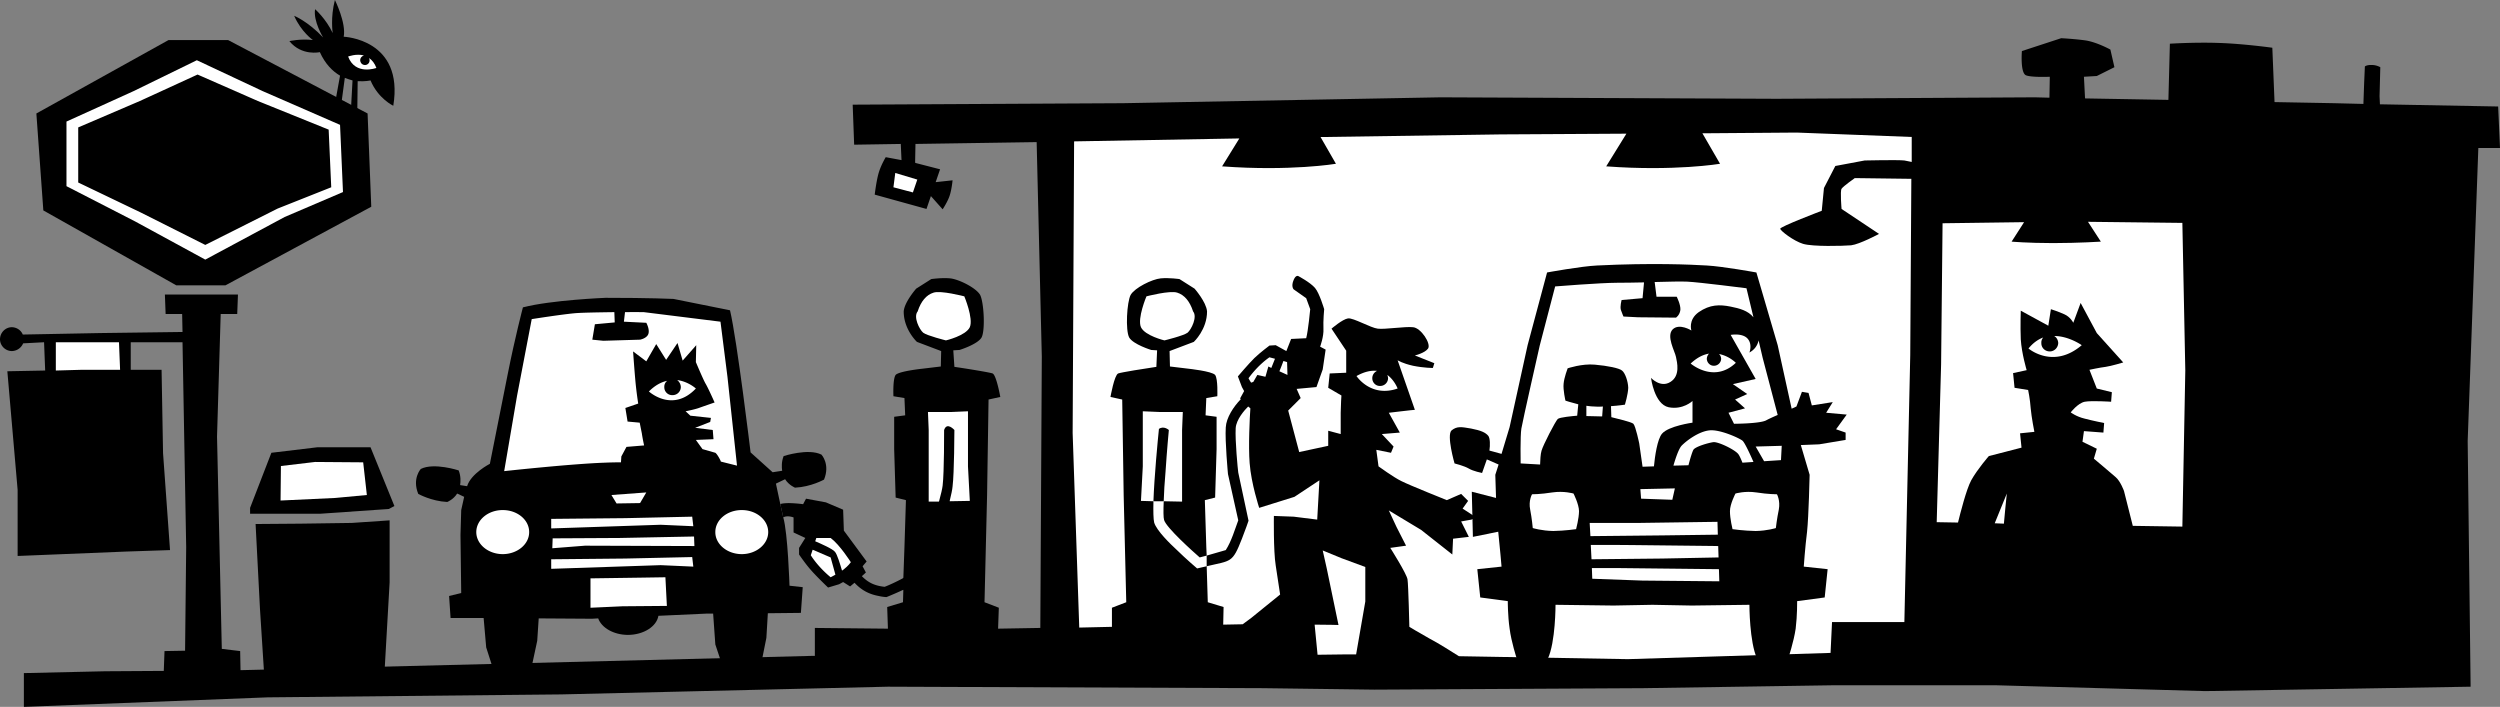
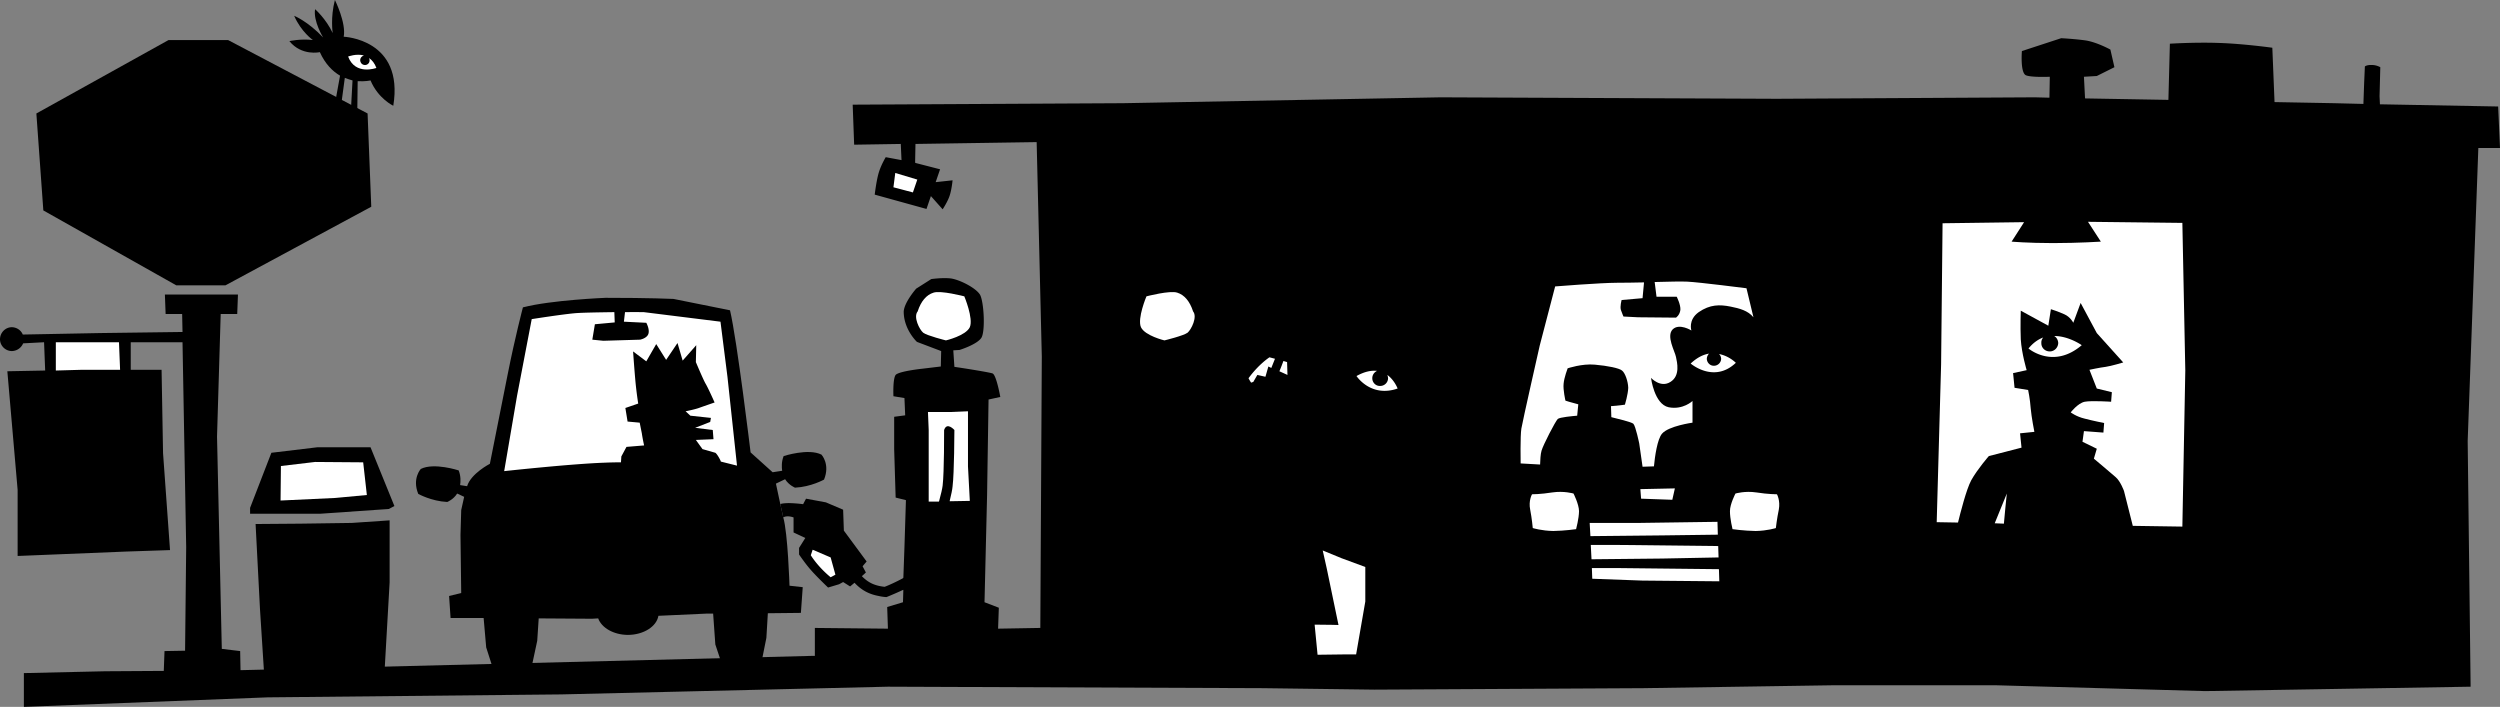
<svg xmlns="http://www.w3.org/2000/svg" width="680.801" height="192.5">
  <rect width="100%" height="100%" fill="#808080" stroke="none" />
  <path d="M45.902 10.902h16.2l38 20 1 25.399-39.7 21.398H48L11.8 57.301 9.903 30.902l36-20" />
-   <path fill="#fff" d="M18.102 33.102v17.597L36.8 60.301l19.101 10.398L77.5 59.102 93.402 52.3l-.8-18.3L71.5 24.8l-17.898-8.398-17.2 8.399-18.3 8.3" />
  <path d="m21.3 34.7 16.802-7.2L53.8 20.3l16.402 7.2L89.5 35.3l.703 15.7-14.601 5.8-19.7 9.9-17.5-8.798L21.301 49.7v-15M283.3 171l.403-73.898-1.402-58.403-33 .5-.098 5.102.2.101 6.597 1.7-1.2 3.5 4.602-.5s-.222 2.476-.8 4.199c-.547 1.66-1.899 3.699-1.899 3.699l-3.203-3.598-1.2 3.5L238.204 53s.496-4.223 1.2-6.3c.644-1.985 1.8-3.9 1.8-3.9l4.297.802-.2-4.403-12.698.203-.399-10.902 73.598-.398 86.5-1.602 91.601.402 70.2-.402 4 .102.101-5.7s-4.984.223-6.5-.402c-1.586-.703-1.101-6.598-1.101-6.598l10.699-3.5s3.496.172 6.601.598c3.094.46 6.801 2.5 6.801 2.5l1.098 4.8L571 20.7l-3.5.202.3 5.899 22.7.398.402-15.297s6.871-.441 13.399-.203c6.605.203 14.5 1.301 14.5 1.301l.601 14.8 16.2.302 8 .199.199-5.602.199-4.597s.469-.442 1.8-.403c1.325-.039 2.403.602 2.403.602L648 26.199l.102 2.203L680.3 29l.5 11.3h-5.899L672 120.103l.8 66.898-72.3 1.2-57.297-1.598h-43.402l-52.301.8-73.2.399-30.398-.399L241.801 187l-89 2.102-79.899.8L6.5 192.5v-9.2l22.102-.5 16-.1.199-5.4 5.601-.1.301-28.2-1-55.8H35.602v7.5H44l.402 22.702 1.899 26.399-11.899.398-29.601 1.203v-18L2 101.102l10.3-.2L12 93.2l-5.7.301a3.396 3.396 0 0 1-3.097 2.102c-1.746-.02-3.191-1.465-3.203-3.2.012-1.828 1.457-3.273 3.203-3.3 1.383.027 2.535.851 3 2l21-.403 22.5-.297-.101-4.902h-4.5l-.2-5.3h19.899l-.2 5.3h-4.5l-1 33.402 1.301 57.797 5 .602.098 5.199 4.102-.098 68.601-1.703 83.098-2.097h.601V171l19.899.2-.2-5.9 4.301-1.3.098-3.398a90.526 90.526 0 0 1-4.598 2s-1.113-.051-2.101-.301c-2.79-.504-4.82-1.696-6.598-3.602l-1.203 1-1.898-1.199-1.102.602-3 .898s-3.195-3.05-4.7-4.8c-1.487-1.669-3.198-4.2-3.198-4.2v-1.8l1.699-2.7-3.2-1.5v-4.098c-1.917-.656-2.8 0-2.8 0l-.8-3.601s.187-.258 2.3-.301c2.16.043 3.902.3 3.902.3l.797-1.5 5.402 1 4.7 2 .199 5.7 6.2 8.402-1.099 1.297.899 1.703-1.098 1c1.742 1.79 3.524 2.61 6.2 2.899.867-.313 3.093-1.297 5.097-2.399l.3-8.402.403-12.8-2.8-.7-.403-13.2v-8.8l3-.398-.2-4.7-3-.5s-.214-4.691.602-5.8c.891-1.032 7.301-1.7 7.301-1.7l5-.601.098-4.2-6.598-2.5s-3.625-3.37-3.601-8.3c.187-2.567 3.398-6.2 3.398-6.2L253.602 76s2.765-.41 5.101-.2c2.367.22 7.086 2.571 8.2 4.5 1.023 1.915 1.449 9.641.398 11.602-1.086 1.887-6 3.399-6 3.399l-1.7.101.301 4.5c3.207.465 9.579 1.492 10.399 1.797 1.043.442 2.101 6.403 2.101 6.403l-3.199.699-.402 26.101-.7 29.098 3.9 1.5-.2 5.7 11.5-.2" />
  <path fill="#fff" d="m358 170.102.8 8.199 8-.102h2.5l2.5-14.398v-9.399L365.3 152l-5.097-2.098s.426 1.918 1.098 4.899c.61 3.004 3.199 15.398 3.199 15.398s-2.93-.086-6.5-.097m-102.297-33.5c.555-2.016.914-3.606 1-4.403.434-3.629.399-15.097.399-15.097.761-2.336 2.8 0 2.8 0s-.03 11.71-.5 15.398c-.058.785-.367 2.223-.8 4l5.5-.098-.5-9.402v-15l-4.7.2h-6.199l.2 4.902v19.5h2.8m-11.903-89.5L243.3 51l5.302 1.402 1.199-3.5-6-1.8M32.402 93.2H15.203v7.702l7.2-.203h10.3l-.3-7.5M324.902 84.8c-.902-2.78-2.398-4.507-4.3-5.1-1.946-.688-8.399 1-8.399 1s-2.539 6.003-1.5 8.402c1.098 2.336 6.399 3.597 6.399 3.597s5.187-1.261 6.3-2.097c1.024-.872 2.735-4.309 1.5-5.801m-75-.001c-1.242 1.493.465 4.93 1.5 5.802 1.102.836 6.2 2.097 6.2 2.097s5.39-1.261 6.5-3.597c1.027-2.399-1.5-8.403-1.5-8.403s-6.465-1.687-8.399-1c-1.914.594-3.406 2.32-4.3 5.102" />
  <path d="M246 157.402v3.2c2.664-1.364 5.555-3.036 6.402-4.403 1.11-1.894 4.551-13.144 6.2-19.699l-2.899.102c-1.594 6.336-4.781 16.687-5.703 18.097-.371.746-2.09 1.778-4 2.703" />
-   <path fill="#fff" d="M328.602 154.2v-2.9c1.878-.538 4.308-1.226 5.199-1.5 1.55-2.41 2.457-5.566 3.402-8.1l-2.8-12.598s-.844-8.993-.602-12.7c.133-2.656 2.133-5.683 4.101-7.703l-.199-.199 1.098-2-.598-1.098-1.101-2.902s2.882-3.402 4.5-5c1.64-1.57 4.101-3.398 4.101-3.398l1.7-.102 2.898 1.602 1.3-3.301 4.102-.2c.54-1.988 1.098-7.902 1.098-7.902l-1.098-3-3.402-2.398s-.801-.758 0-2.602c.617-1.46 1.3-1 1.3-1s3.18 1.676 4.5 3.203c1.243 1.461 2.5 5.797 2.5 5.797s-.3 3.18-.199 5.301c.125 2.148-.902 4.902-.902 4.902l1.5.797-.797 5.403-1.703 4.8-5.398.5 1.101 2.5-3.402 3.399 3 11.3 7.902-1.699v-4.101l3.399.898v-5.797c.03-2.336.199-4.703.199-4.703l-3.598-2.097.399-3.903 4.5-.199v-6l-4-6s2.957-2.566 4.5-2.8c1.449-.192 6.168 2.585 8.101 2.8 1.914.246 7.488-.64 9.598-.398 2.164.183 4.957 4.472 4.101 5.8-.855 1.239-3.601 1.899-3.601 1.899l5.3 2.101-.398 1.297s-2.383.016-5.402-.597c-2.965-.668-4.2-1.5-4.2-1.5l4.7 13.5s-1.969.171-3.7.398l-3.398.402 3 5.399-4.902.398 3.199 3.403-.7 1.699-4-.801.602 4.5s4.082 2.973 6.2 4c2.156 1.11 12.398 5.2 12.398 5.2l3.902-1.7 1.899 1.902-1.5 2.098 3.699 2.402-1.297.598-2.8.5 2.097 4.2-4.297.5-.203 4.3-8.5-6.7-8.797-5.3 2.098 4.5 2.601 5.102-4.3.597s4.515 7.11 4.699 8.602c.242 1.5.5 12.898.5 12.898s2.734 1.672 5.5 3.203c2.191 1.121 6.262 3.696 8 4.797l46 .801 55.199-1.7.402-8.398h19.7l1.601-72.703.297-48-15.398-.199s-3.114 2.18-3.602 2.902c-.426.641 0 5.5 0 5.5l10.203 6.797s-5.273 2.828-7.601 3.102c-2.23.18-10.438.41-13.102-.399-2.578-.789-6.117-3.523-6.2-4.101-.144-.559 11.302-4.899 11.302-4.899l.601-6.203 3.098-6 8-1.5s8.937-.207 10.8 0c.419.078 1.145.223 2 .403V37.3l-31.3-1.2-25.7.2 4.801 8.3s-12.406 2.083-31 .7l5.5-8.899-34.3.2L361 37.3h-1.398l4.199 7.3s-12.406 2.083-31 .7l4.699-7.602-45 .801-.398 79.402 1.8 53 8.899-.203V165.5l3.902-1.5-.703-29.098-.398-26.101-3.2-.7s1.047-5.96 2.098-6.402c.816-.304 7.188-1.332 10.402-1.797l.2-4.5-1.602-.101s-4.918-1.512-6-3.399c-1.059-1.96-.629-9.687.402-11.601 1.106-1.93 5.825-4.281 8.2-4.5 2.324-.211 5.101.199 5.101.199l4.098 2.602s3.203 3.632 3.402 6.199c.016 4.93-3.601 8.3-3.601 8.3l-6.602 2.5.102 4.2 5 .601s6.398.668 7.3 1.7c.809 1.109.598 5.8.598 5.8l-3 .5-.2 4.7 3 .398v8.8l-.398 13.2-2.8.7.398 12.8.102 2.3-1.899.5c-1.773-1.546-9.113-8.1-9.703-10.198-.195-.645-.207-2.543-.098-5.102l5 .102v-19.5l.2-4.903h-6.2l-4.699-.199v15l-.5 9.402 3.399.098c-.063 2.715-.02 4.906.199 5.8.68 2.247 4.433 5.864 6.101 7.4 2.586 2.546 5.598 5.1 5.598 5.1 1-.234 1.871-.452 2.602-.6l.3 9.8 4.301 1.3-.101 4.802 5.3-.102 2.301-1.7 7.899-6.398s-.387-2.386-1.2-7.902c-.648-3.988-.5-13.5-.5-13.5l5.399.2 6.402.8.598-10.7-6.801 4.5-9.598 3s-2.183-6.616-2.601-12.198c-.367-4.63.023-12.454.199-14.903l-.598-.5c-.984.973-3.25 3.52-3.402 5.903-.184 3.343.574 11.222.703 12.097L340 141.801s-.883 2.613-1.797 4.898c-2.625 6.715-2.898 5.903-9.601 7.5M222 147.402c1.523.645 4.797 2.078 5.402 2.899.582.683 1.364 3.262 1.899 5.101.851-.617 1.754-1.39 2.402-2.3 0 0-2.969-4.715-5.5-6.602h-3.902l-.301.902" />
  <path fill="#fff" d="M220.8 151.2s1.735 2.972 5.403 6c0 0 .5-.255 1.297-.7l-1.297-4.7-4.902-2.1-.5 1.5m148.601-48.798s3.868 5.953 11.2 3.399c0 0-.836-2.254-2.801-3.7.105.294.172.586.199.899a2.14 2.14 0 0 1-2.2 2.102c-1.148.03-2.105-.926-2.097-2.102-.008-.89.535-1.652 1.297-2-1.488-.172-3.34.137-5.598 1.402M349.5 98.3c-.258.712-.66 1.79-1.098 2.802l2.2 1-.102-3.5-1-.301m-3.797-1.001s-2.93 1.884-5.703 5.7c0 0 .223.488.703 1.2l.598-.2 1.101-1.898 2.2.5.8-2.801.801.398 1-2.5-1.5-.398" />
  <path d="M316.902 136.5h-2.8c.23-6.656 1.171-16.512 1.5-19.7 1.347-.948 2.699.302 2.699.302s-.52 5.445-.899 11.3c-.261 2.918-.43 5.786-.5 8.098m-248.8 3.402v-1.601l5.8-15 12.5-1.5h14.5l6.5 16-1.5.8-18.699 1.301H68.102" />
  <path fill="#fff" d="m76.5 126.902-.098 9.399 14.899-.7 8.601-.8-1-8.899-13.101-.101-9.301 1.101" />
  <path d="m71.902 183.102-1.101-17.2-1.2-23.203 12.2-.097 14-.2 10.3-.703v16.903l-1.398 24.5h-32.8M93 27.902l.902-6.703c.746.313 1.461.516 2.098.703l-.398 7.297 1.699.903.101-8c2.043.144 3.5-.2 3.5-.2 2.09 4.977 6.2 6.899 6.2 6.899C110.074 10.62 93.602 10 93.602 10c.707-3.777-2.399-10-2.399-10-1.258 4.75-.601 9-.601 9-1.84-3.914-4.801-6.5-4.801-6.5C85.27 5.82 88 10.2 88 10.2c-4.266-4.473-7.898-5.9-7.898-5.9 1.921 4.395 5.101 6.602 5.101 6.602-3.324-.402-6.402.297-6.402.297 3.383 4.137 8.3 3 8.3 3 1.477 3.266 3.489 5.227 5.5 6.403l-1.199 6.597 1.598.703" />
  <path fill="#fff" d="M102.5 18.5s-5.723 2.148-7.7-3.098c0 0 2.157-.863 4.302-.3-.086.054-.16.078-.2.097-.691.293-1 1.055-.699 1.703.258.672 1.024.98 1.7.7.644-.282.952-1.043.597-1.801.832.57 1.535 1.433 2 2.699" />
-   <path d="m450 164.7-10.598.202-15.8-.203s.03 10.106-2.102 14.703l-8.5-.203s-1.445-4.394-1.898-8c-.52-3.586-.5-7.5-.5-7.5l-7.5-1L402.3 155l6.601-.7s-.453-5.355-.902-9.5l-6.898 1.4-.301-12.298 6.601 1.7c-.113-3.41-.199-6.301-.199-6.301l.899-2.801-3.2-1.398c-.53 1.503-1.3 3.699-1.3 3.699s-2.41-.477-3.602-1.2c-1.25-.738-3.898-1.402-3.898-1.402s-2.235-7.75-.801-9c1.496-1.191 2.652-.949 5.3-.5 2.723.528 3.942 1.082 4.7 2 .496.64.523 2.555.3 4l3.301.903 2.2-7.301L416 94l5.3-19.8s9.235-1.7 13.602-1.9c15.059-.741 25.578-.253 29.899 0 4.336.235 13.5 1.9 13.5 1.9l5.8 19.8 3.801 17.3 1.301-.6 1.5-4 1.797.3.902 3.402 5.7-.902-1.801 2.902 5.601.5-2.902 4 2.602.899v2l-7.2 1.199-5 .2 2.399 8.1s-.25 11.345-.7 15.5c-.527 4.145-.898 9.5-.898 9.5l6.5.7-.8 7.7-7.5 1s.042 3.913-.403 7.5c-.531 3.605-2 8-2 8l-8.5.202c-2.11-4.597-2.098-14.703-2.098-14.703l-15.699.203L450 164.7" />
  <path fill="#fff" d="M417.203 134.602s-1.008 1.714-.5 4.199c.469 2.398.7 5 .7 5s2.39.75 5.597.8c3.14-.05 6.203-.5 6.203-.5s.777-2.902.797-4.902c-.02-1.906-1.5-4.797-1.5-4.797s-2.605-.773-5.797-.3c-3.156.507-5.5.5-5.5.5m29.5-1.402.2 2.6 8.5.302.699-3.102-9.399.2m21.399 21.8-27.2-.3H433.5l.102 2.902 13.601.5 21 .199-.101-3.301m-.2-6.3-27-.298h-7.699l.2 3.899 19.3-.2 15.297-.3-.098-3.102m-35-6.297.2 3.598 19.601-.2 15.098-.198-.098-3.5-21.3.3h-13.5m50.999-7.8s-2.382.008-5.601-.5c-3.13-.473-5.7.3-5.7.3s-1.515 2.891-1.5 4.797c-.015 2 .7 4.903.7 4.903s3.125.449 6.3.5c3.176-.051 5.5-.801 5.5-.801s.294-2.602.801-5c.47-2.485-.5-4.2-.5-4.2m-69.8-8.401s-.133-7.567.199-9.5c.308-1.915 5-22.598 5-22.598L423.5 78s12.16-.984 17-1c1.773.016 4.441-.05 7.203-.098l-.402 4.297-5.7.5s-.492 1.781-.199 2.703c.348 1 .7 1.797.7 1.797l4 .203 10.3.098s1-.617 1.2-2.098c.12-1.402-1-3.601-1-3.601h-5.5l-.5-4c3.742-.106 7.265-.184 8.898-.102 3.246.156 16.102 1.801 16.102 1.801l1.898 7.902c-1.496-1.824-3.816-2.425-6.2-2.902-3.015-.605-5.632-.605-8.698 1.5-2.97 2.117-2 5-2 5s-3.286-2.07-5.102-.3c-1.8 1.847.613 5.972.902 7.5.313 1.491 1.22 5.109-1.5 6.8-2.71 1.738-5.3-1.098-5.3-1.098s.875 7.157 4.8 8c3.918.77 6.5-1.703 6.5-1.703v5.903s-6.504.89-8.3 3c-1.27 1.468-1.946 6.175-2.2 8.898l-3.101.102-.899-6.301s-.965-4.73-1.601-5.399c-.52-.488-4.465-1.414-6-1.8l-.098-3c2.098-.137 3.797-.403 3.797-.403s.852-2.84.902-4.597c-.05-1.766-.851-4.067-1.699-4.7-.754-.648-3.855-1.289-7.402-1.601-3.504-.328-7.399 1-7.399 1s-.965 2.52-1.101 4.199c-.184 1.633.5 4.602.5 4.602s1.55.515 3.5 1l-.301 3.097c-1.172.106-4.793.414-5.297.903-.672.683-3.93 6.988-4.402 8.597-.305.977-.356 2.645-.399 3.801l-5.3-.3" />
-   <path fill="#fff" d="M478.902 92.7 480 97.401 484.102 113c-1.329.574-2.594 1.16-3.2 1.5-1.855.89-8.699.902-8.699.902l-1.5-3 4.5-1.203-2.703-2.398 3.3-1.5-3.898-2.7 6.2-1.402-6.801-12s3.02-.558 4.5.903c1.535 1.558.601 3.898.601 3.898 1.387-.758 2.207-1.926 2.5-3.3m6.301 28.702-.203 3.899-4.598.3-2.3-4 7.101-.199M477.5 125.8l-3 .2c-.36-.922-.773-1.855-1.098-2.3-.828-1.169-5.367-3.41-6.8-3.298-1.454.207-4.711 1.168-5.399 2-.305.407-.937 2.477-1.402 4.297l-4.098.102c.442-1.512 1.39-4.602 2.297-5.5 1.324-1.332 4.586-3.79 7.5-4.102 2.855-.328 8.195 2.13 9 2.801.613.46 2.273 4.11 3 5.8M432 110.5c.719.102 1.473.191 2.203.2a14.51 14.51 0 0 0 2.297 0l-.2 2.702-4.3-.101V110.5" />
  <path fill="#fff" d="M460.402 99c1.785-1.68 3.48-2.457 5-2.7a2.13 2.13 0 0 0-.601 1.4c.027 1.054.89 1.913 1.902 1.902a1.957 1.957 0 0 0 2-1.903c-.027-.527-.234-.996-.601-1.297 2.796.52 4.601 2.399 4.601 2.399-5.953 5.676-12.3.199-12.3.199m91.999-4.098c1.239-1.53 2.594-2.464 4-3-.347.434-.543.946-.5 1.5-.043 1.274.985 2.305 2.301 2.297 1.227.008 2.258-1.023 2.297-2.297-.04-.82-.473-1.543-1.098-1.902 3.98-.008 7.5 2.5 7.5 2.5-7.785 6.652-14.5.902-14.5.902m-6.699 47.7-2.5-.102 3.297-8.098-.398 3.899-.399 4.3" />
  <path fill="#fff" d="m529 60.8 22.203-.3-3.402 5.3s4.226.388 11.3.4c7.106-.012 13-.4 13-.4l-3.5-5.398 25.7.297.8 40.203-.8 42.5-13.5-.203-2.399-9.5s-.96-2.687-2.3-3.797c-1.344-1.191-5.899-5-5.899-5L571 122.2l-3.898-1.898.398-2.899 5.3.399.2-2.602s-2.996-.594-5.297-1.199c-2.3-.543-3.8-1.7-3.8-1.7s1.886-2.487 3.8-2.898c1.918-.355 7.2 0 7.2 0l.199-2.601-4.102-1-2-5.102s2.922-.625 4.402-.797c1.508-.21 4.801-1.203 4.801-1.203l-7.203-8-4.398-8.199-2 5.402s-.73-1.55-2.399-2.3C560.5 84.821 558.5 84.2 558.5 84.2l-.7 4.5-7.5-4.097s-.152 4.05 0 7.8c.231 3.84 1.602 8.399 1.602 8.399l-3.699.8.399 4 3.699.598s.531 2.465.699 5c.215 2.45 1 6.403 1 6.403l-3.898.398.398 3.902-8.898 2.297s-3.11 3.555-4.801 6.602c-1.336 2.465-2.973 8.992-3.598 11.5l-5.8-.102 1.199-43L529 60.801" />
  <path d="M114.602 127.7c3.582-1.802 10.3.402 10.3.402.618 1.53.543 3.066.399 4l1.902.3c1.047-3.457 6.2-6.101 6.2-6.101l4.898-24.602c1.965-9.902 4.101-18 4.101-18 7.762-2.004 22.5-2.597 22.5-2.597 11.887-.008 18.5.3 18.5.3l15.399 3.098c1.941 8.277 5.601 38.7 5.601 38.7l6 5.402 2.598-.403c-.137-.93-.21-2.465.402-4 0 0 6.723-2.199 10.301-.398 0 0 2.426 2.597.7 6.8 0 0-3.56 1.993-7.903 2.2 0 0-1.648-.64-2.7-2.301l-2.5 1.2 1.2 5.6.8 3.602c1.247 4.243 1.7 18.598 1.7 18.598l3.602.402-.5 7-9 .098-.399 6.7-1.402 7-10.801-.098-1.7-5.102-.597-8.398h-1.8l-13.102.597c-.492 2.91-4.016 5.18-8.301 5.203-3.89-.023-7.172-1.922-8.098-4.5l-1.699.098-14.5-.098-.402 6.098-1.5 7-10.7.102-1.699-5.301-.699-8h-9l-.402-6 3.3-.801-.199-15.8.2-6.798c.253-1.226.527-2.43.8-3.601l-1.902-.899c-1.043 1.66-2.7 2.297-2.7 2.297-4.34-.207-7.898-2.199-7.898-2.199-1.722-4.203.7-6.8.7-6.8" />
-   <path fill="#fff" d="M194.8 144.902c-.019 3.301 3.208 5.989 7.2 6 3.969-.011 7.195-2.699 7.203-6-.008-3.324-3.234-6.011-7.203-6-3.992-.011-7.219 2.676-7.2 6m-65.097 0c.004 3.301 3.227 5.989 7.2 6 3.988-.011 7.214-2.699 7.199-6 .015-3.324-3.211-6.011-7.2-6-3.972-.011-7.195 2.676-7.199 6M166.5 134.8l1.402 2.302 6.399-.102 1.699-2.898-9.5.699m-5.7 22.699v8l8.7-.398 12.102-.102-.399-7.8-6.402.1-14 .2m-10.699-5.2v2.602l29.8-1 8.899.399-.301-2.602-18.2.403-20.198.199M189 146.102l-20.2.398-18.3.102-.098 2.699 8.899-.7 29.8.098-.101-2.597m-38.898-4.802v2.602l29.8-1 8.899.399-.301-2.602-18.2.403-20.198.199m26.601-34.699c1.711-1.7 3.402-2.579 5-2.903-.52.38-.832 1-.8 1.703-.032 1.235.976 2.243 2.199 2.2a2.227 2.227 0 0 0 2.3-2.2 2.439 2.439 0 0 0-1-1.902c3.02.375 5.098 2.3 5.098 2.3-6.375 6.712-12.797.802-12.797.802" />
  <path fill="#fff" d="m137.3 128.3 3.5-20.5 4-20.898s8.106-1.277 11.7-1.601c1.75-.164 6.488-.242 10.8-.301l.102 2.8-5.402.5-.7 4.2 3 .3 10-.3s1.977-.363 2.302-1.7c.32-1.253-.602-2.898-.602-2.898l-6.098-.3.301-2.602c2.93-.023 5.098 0 5.098 0l20.902 2.602 1.899 15 2.601 24.199-4.402-1.102-.098-.297c-.906-1.832-1.402-2.101-1.402-2.101l-3.5-1-1.801-2.5 4.8-.2-.198-2.5-4.801-.601 4.101-1.598.2-1.101-5.602-.602-1.297-1.199s2.508-.5 3.598-.898c1.191-.43 4.3-1.5 4.3-1.5s-1.765-4.004-2.5-5.2c-.714-1.289-2.601-5.8-2.601-5.8l.102-4.602-3.7 4.2-1.402-4.798L181.402 98l-2.699-4.3L176 98.401l-3.598-2.703s.29 4.227.598 7.703c.312 3.516.8 6.5.8 6.5l-3.5 1.2.602 3.699 3.301.3.598 3c.168 1.247.601 3.2.601 3.2l-4.8.398-1.399 2.602-.101 1.601a103.8 103.8 0 0 0-4.5.098c-9.106.316-27.301 2.3-27.301 2.3" />
</svg>